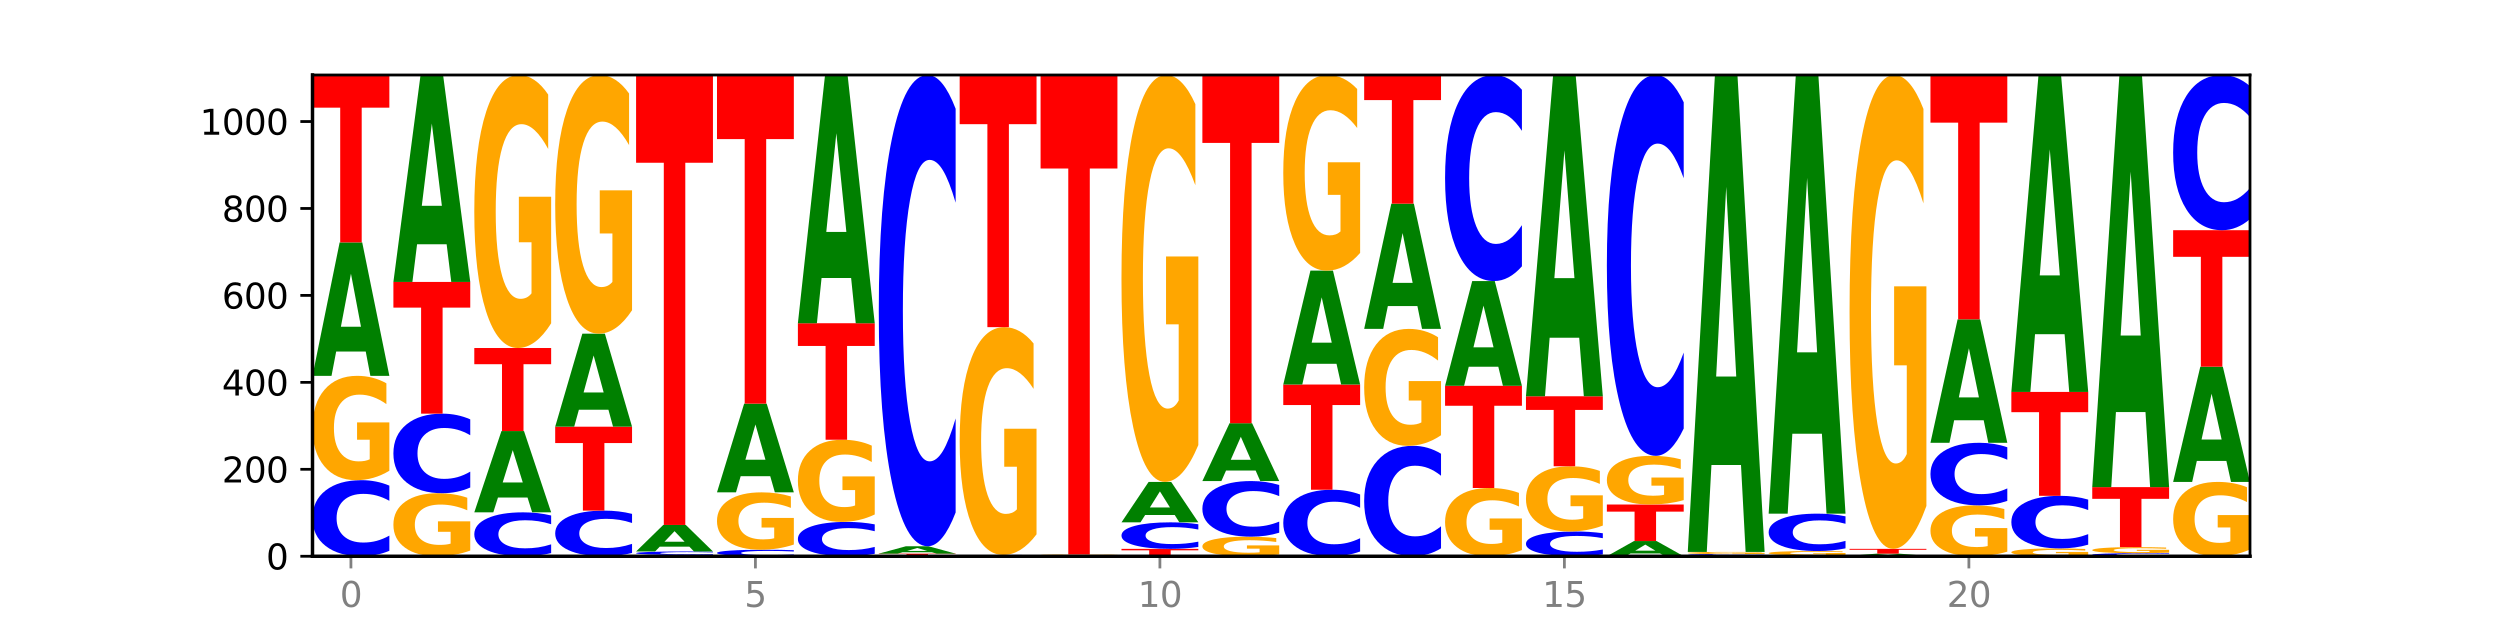
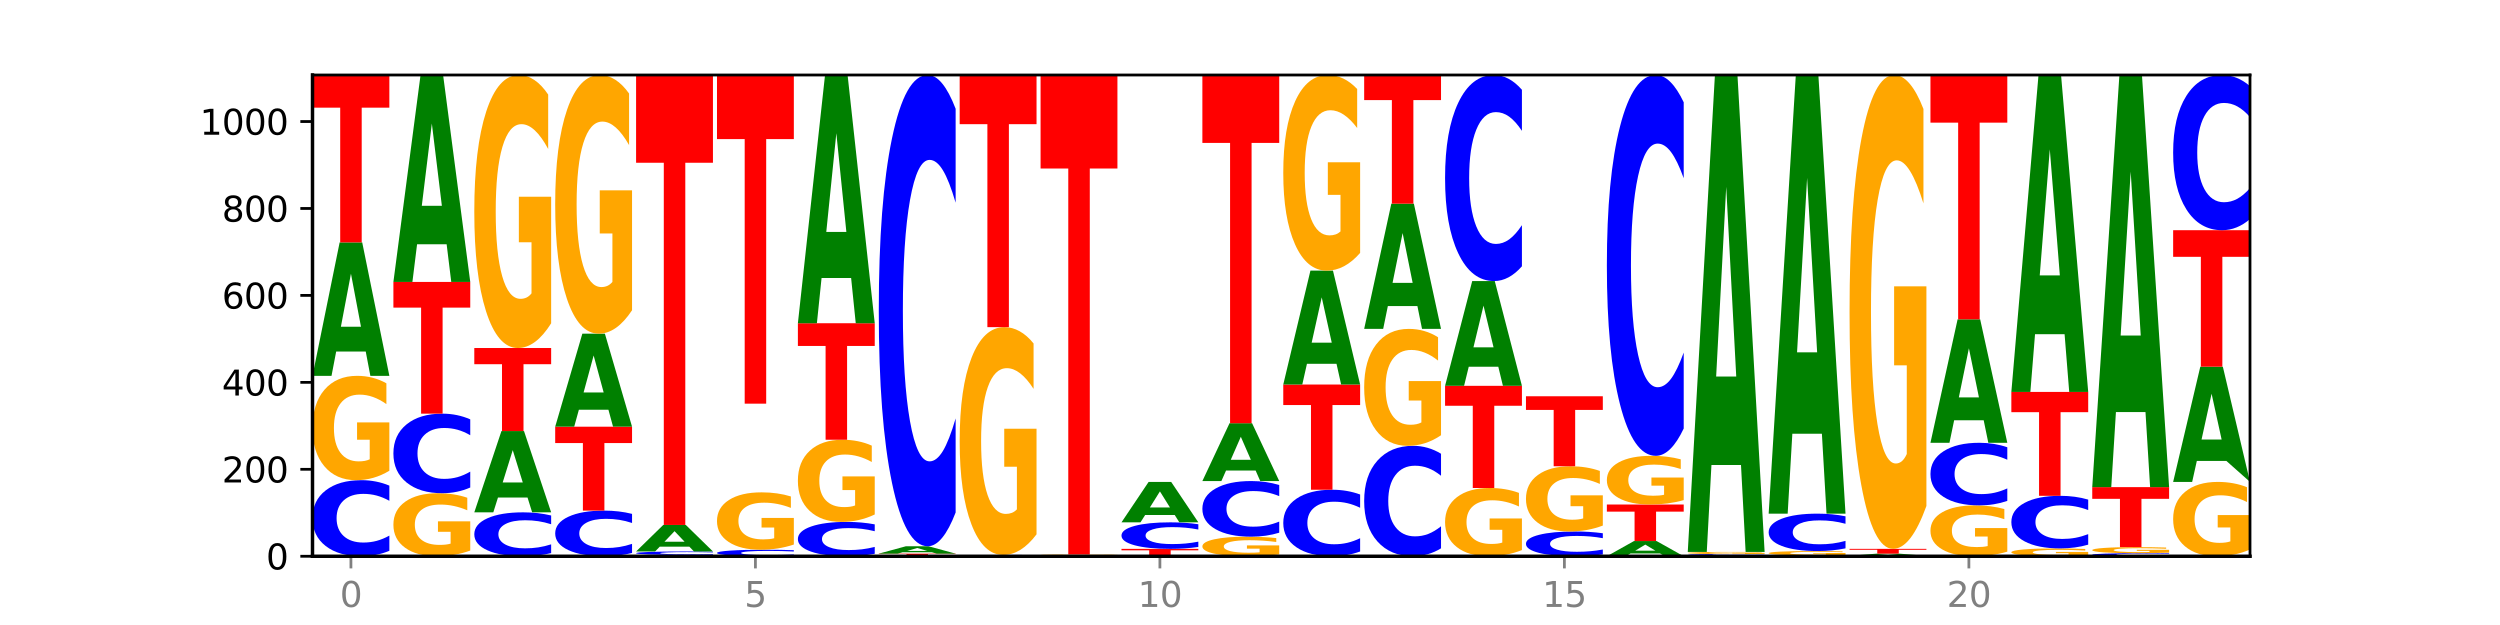
<svg xmlns="http://www.w3.org/2000/svg" xmlns:xlink="http://www.w3.org/1999/xlink" width="720pt" height="180pt" viewBox="0 0 720 180" version="1.1">
  <defs>
    <style type="text/css">*{stroke-linejoin: round; stroke-linecap: butt}</style>
  </defs>
  <g id="figure_1">
    <g id="patch_1">
      <path d="M 0 180  L 720 180  L 720 0  L 0 0  z " style="fill: #ffffff" />
    </g>
    <g id="axes_1">
      <g id="patch_2">
        <path d="M 90 160.2  L 648 160.2  L 648 21.6  L 90 21.6  z " style="fill: #ffffff" />
      </g>
      <g id="line2d_1">
        <path d="M 90 160.2  L 648 160.2  " clip-path="url(#peb38f4852d)" style="fill: none; stroke: #000000; stroke-width: 0.5; stroke-linecap: square" />
      </g>
      <g id="patch_3">
        <path d="M 112.134 158.629  Q 110.282 159.408 108.28 159.802  Q 106.278 160.2 104.098 160.2  Q 97.595 160.2 93.798 157.249  Q 90 154.298 90 149.252  Q 90 144.187 93.798 141.24  Q 97.595 138.289 104.098 138.289  Q 106.278 138.289 108.28 138.688  Q 110.282 139.081 112.134 139.86  L 112.134 144.228  Q 110.265 143.196 108.453 142.716  Q 106.641 142.236 104.639 142.236  Q 101.047 142.236 98.99 144.105  Q 96.937 145.97 96.937 149.252  Q 96.937 152.519 98.99 154.389  Q 101.047 156.253 104.639 156.253  Q 106.641 156.253 108.453 155.774  Q 110.265 155.289 112.134 154.257  L 112.134 158.629  z " clip-path="url(#peb38f4852d)" style="fill: #0000ff" />
      </g>
      <g id="patch_4">
        <path d="M 112.134 135.571  Q 109.901 136.93 107.501 137.613  Q 105.1 138.289 102.54 138.289  Q 96.756 138.289 93.378 134.242  Q 90 130.195 90 123.274  Q 90 116.273 93.438 112.257  Q 96.88 108.241 102.867 108.241  Q 105.174 108.241 107.287 108.787  Q 109.405 109.327 111.28 110.395  L 111.28 116.384  Q 109.346 115.013 107.431 114.336  Q 105.516 113.653 103.592 113.653  Q 100.03 113.653 98.1 116.149  Q 96.171 118.638 96.171 123.274  Q 96.171 127.868 98.031 130.375  Q 99.891 132.877 103.314 132.877  Q 104.246 132.877 105.045 132.734  Q 105.844 132.585 106.479 132.275  L 106.479 126.651  L 102.833 126.651  L 102.833 121.642  L 112.134 121.642  L 112.134 135.571  z " clip-path="url(#peb38f4852d)" style="fill: #ffa600" />
      </g>
      <g id="patch_5">
        <path d="M 105.332 101.239  L 96.82 101.239  L 95.476 108.241  L 90 108.241  L 97.82 69.803  L 104.314 69.803  L 112.134 108.241  L 106.662 108.241  L 105.332 101.239  z M 98.177 94.105  L 103.961 94.105  L 101.074 78.815  L 98.177 94.105  z " clip-path="url(#peb38f4852d)" style="fill: #008000" />
      </g>
      <g id="patch_6">
        <path d="M 90 21.6  L 112.134 21.6  L 112.134 31.001  L 104.171 31.001  L 104.171 69.803  L 97.978 69.803  L 97.978 31.001  L 90 31.001  L 90 21.6  z " clip-path="url(#peb38f4852d)" style="fill: #ff0000" />
      </g>
      <g id="patch_7">
        <path d="M 135.432 158.557  Q 133.2 159.379 130.799 159.791  Q 128.398 160.2 125.839 160.2  Q 120.055 160.2 116.677 157.755  Q 113.299 155.31 113.299 151.128  Q 113.299 146.898 116.736 144.472  Q 120.179 142.046 126.166 142.046  Q 128.473 142.046 130.586 142.376  Q 132.704 142.702 134.579 143.347  L 134.579 146.966  Q 132.644 146.137 130.73 145.728  Q 128.815 145.316 126.89 145.316  Q 123.329 145.316 121.399 146.823  Q 119.469 148.327 119.469 151.128  Q 119.469 153.904 121.33 155.419  Q 123.19 156.93 126.612 156.93  Q 127.545 156.93 128.344 156.844  Q 129.142 156.754 129.777 156.566  L 129.777 153.168  L 126.131 153.168  L 126.131 150.142  L 135.432 150.142  L 135.432 158.557  z " clip-path="url(#peb38f4852d)" style="fill: #ffa600" />
      </g>
      <g id="patch_8">
        <path d="M 135.432 140.403  Q 133.581 141.217 131.579 141.629  Q 129.577 142.046 127.396 142.046  Q 120.894 142.046 117.096 138.96  Q 113.299 135.874 113.299 130.597  Q 113.299 125.3 117.096 122.219  Q 120.894 119.133 127.396 119.133  Q 129.577 119.133 131.579 119.55  Q 133.581 119.962 135.432 120.776  L 135.432 125.343  Q 133.564 124.264 131.752 123.762  Q 129.939 123.26 127.937 123.26  Q 124.346 123.26 122.288 125.215  Q 120.236 127.165 120.236 130.597  Q 120.236 134.014 122.288 135.968  Q 124.346 137.918 127.937 137.918  Q 129.939 137.918 131.752 137.417  Q 133.564 136.91 135.432 135.831  L 135.432 140.403  z " clip-path="url(#peb38f4852d)" style="fill: #0000ff" />
      </g>
      <g id="patch_9">
        <path d="M 113.299 81.197  L 135.432 81.197  L 135.432 88.595  L 127.469 88.595  L 127.469 119.133  L 121.277 119.133  L 121.277 88.595  L 113.299 88.595  L 113.299 81.197  z " clip-path="url(#peb38f4852d)" style="fill: #ff0000" />
      </g>
      <g id="patch_10">
        <path d="M 128.631 70.34  L 120.118 70.34  L 118.774 81.197  L 113.299 81.197  L 121.118 21.6  L 127.612 21.6  L 135.432 81.197  L 129.961 81.197  L 128.631 70.34  z M 121.476 59.279  L 127.259 59.279  L 124.372 35.573  L 121.476 59.279  z " clip-path="url(#peb38f4852d)" style="fill: #008000" />
      </g>
      <g id="patch_11">
        <path d="M 158.731 159.294  Q 156.879 159.743 154.877 159.97  Q 152.875 160.2 150.695 160.2  Q 144.192 160.2 140.395 158.497  Q 136.597 156.794 136.597 153.881  Q 136.597 150.958 140.395 149.258  Q 144.192 147.554 150.695 147.554  Q 152.875 147.554 154.877 147.784  Q 156.879 148.012 158.731 148.461  L 158.731 150.982  Q 156.863 150.386 155.05 150.109  Q 153.238 149.832 151.236 149.832  Q 147.644 149.832 145.587 150.911  Q 143.534 151.987 143.534 153.881  Q 143.534 155.767 145.587 156.846  Q 147.644 157.922 151.236 157.922  Q 153.238 157.922 155.05 157.645  Q 156.863 157.366 158.731 156.77  L 158.731 159.294  z " clip-path="url(#peb38f4852d)" style="fill: #0000ff" />
      </g>
      <g id="patch_12">
        <path d="M 151.929 143.289  L 143.417 143.289  L 142.073 147.554  L 136.597 147.554  L 144.417 124.141  L 150.911 124.141  L 158.731 147.554  L 153.26 147.554  L 151.929 143.289  z M 144.774 138.944  L 150.558 138.944  L 147.671 129.631  L 144.774 138.944  z " clip-path="url(#peb38f4852d)" style="fill: #008000" />
      </g>
      <g id="patch_13">
        <path d="M 136.597 100.228  L 158.731 100.228  L 158.731 104.892  L 150.768 104.892  L 150.768 124.141  L 144.575 124.141  L 144.575 104.892  L 136.597 104.892  L 136.597 100.228  z " clip-path="url(#peb38f4852d)" style="fill: #ff0000" />
      </g>
      <g id="patch_14">
        <path d="M 158.731 93.114  Q 156.498 96.671 154.098 98.457  Q 151.697 100.228 149.137 100.228  Q 143.353 100.228 139.975 89.638  Q 136.597 79.048 136.597 60.938  Q 136.597 42.617 140.035 32.109  Q 143.477 21.6 149.465 21.6  Q 151.771 21.6 153.884 23.029  Q 156.002 24.442 157.877 27.236  L 157.877 42.91  Q 155.943 39.32 154.028 37.55  Q 152.113 35.763 150.189 35.763  Q 146.627 35.763 144.698 42.292  Q 142.768 48.805 142.768 60.938  Q 142.768 72.957 144.628 79.519  Q 146.488 86.065 149.911 86.065  Q 150.844 86.065 151.642 85.691  Q 152.441 85.301 153.076 84.489  L 153.076 69.774  L 149.43 69.774  L 149.43 56.667  L 158.731 56.667  L 158.731 93.114  z " clip-path="url(#peb38f4852d)" style="fill: #ffa600" />
      </g>
      <g id="patch_15">
        <path d="M 182.029 159.258  Q 180.178 159.725 178.176 159.961  Q 176.174 160.2 173.993 160.2  Q 167.491 160.2 163.693 158.429  Q 159.896 156.659 159.896 153.631  Q 159.896 150.592 163.693 148.824  Q 167.491 147.054 173.993 147.054  Q 176.174 147.054 178.176 147.293  Q 180.178 147.529 182.029 147.996  L 182.029 150.617  Q 180.161 149.997 178.349 149.71  Q 176.536 149.422 174.534 149.422  Q 170.943 149.422 168.885 150.543  Q 166.833 151.662 166.833 153.631  Q 166.833 155.592 168.885 156.713  Q 170.943 157.832 174.534 157.832  Q 176.536 157.832 178.349 157.544  Q 180.161 157.254 182.029 156.634  L 182.029 159.258  z " clip-path="url(#peb38f4852d)" style="fill: #0000ff" />
      </g>
      <g id="patch_16">
        <path d="M 159.896 122.889  L 182.029 122.889  L 182.029 127.602  L 174.066 127.602  L 174.066 147.054  L 167.874 147.054  L 167.874 127.602  L 159.896 127.602  L 159.896 122.889  z " clip-path="url(#peb38f4852d)" style="fill: #ff0000" />
      </g>
      <g id="patch_17">
        <path d="M 175.228 118.008  L 166.715 118.008  L 165.371 122.889  L 159.896 122.889  L 167.715 96.096  L 174.209 96.096  L 182.029 122.889  L 176.558 122.889  L 175.228 118.008  z M 168.073 113.036  L 173.856 113.036  L 170.969 102.378  L 168.073 113.036  z " clip-path="url(#peb38f4852d)" style="fill: #008000" />
      </g>
      <g id="patch_18">
        <path d="M 182.029 89.356  Q 179.797 92.726 177.396 94.419  Q 174.995 96.096 172.436 96.096  Q 166.652 96.096 163.274 86.063  Q 159.896 76.029 159.896 58.871  Q 159.896 41.513 163.333 31.556  Q 166.776 21.6 172.763 21.6  Q 175.07 21.6 177.183 22.954  Q 179.301 24.293 181.176 26.94  L 181.176 41.79  Q 179.241 38.389 177.327 36.712  Q 175.412 35.019 173.487 35.019  Q 169.926 35.019 167.996 41.205  Q 166.066 47.376 166.066 58.871  Q 166.066 70.259 167.927 76.476  Q 169.787 82.677 173.21 82.677  Q 174.142 82.677 174.941 82.323  Q 175.739 81.954 176.374 81.184  L 176.374 67.242  L 172.728 67.242  L 172.728 54.824  L 182.029 54.824  L 182.029 89.356  z " clip-path="url(#peb38f4852d)" style="fill: #ffa600" />
      </g>
      <g id="patch_19">
        <path d="M 205.328 160.166  Q 203.096 160.183 200.695 160.192  Q 198.294 160.2 195.734 160.2  Q 189.95 160.2 186.572 160.149  Q 183.194 160.099 183.194 160.012  Q 183.194 159.925 186.632 159.875  Q 190.074 159.824 196.062 159.824  Q 198.368 159.824 200.481 159.831  Q 202.6 159.838 204.475 159.851  L 204.475 159.926  Q 202.54 159.909 200.625 159.901  Q 198.711 159.892 196.786 159.892  Q 193.224 159.892 191.295 159.923  Q 189.365 159.954 189.365 160.012  Q 189.365 160.07 191.225 160.101  Q 193.085 160.132 196.508 160.132  Q 197.441 160.132 198.239 160.131  Q 199.038 160.129 199.673 160.125  L 199.673 160.055  L 196.027 160.055  L 196.027 159.992  L 205.328 159.992  L 205.328 160.166  z " clip-path="url(#peb38f4852d)" style="fill: #ffa600" />
      </g>
      <g id="patch_20">
        <path d="M 205.328 159.753  Q 203.476 159.788 201.474 159.806  Q 199.472 159.824 197.292 159.824  Q 190.79 159.824 186.992 159.689  Q 183.194 159.555 183.194 159.324  Q 183.194 159.092 186.992 158.958  Q 190.79 158.823 197.292 158.823  Q 199.472 158.823 201.474 158.841  Q 203.476 158.859 205.328 158.895  L 205.328 159.094  Q 203.46 159.047 201.647 159.025  Q 199.835 159.003 197.833 159.003  Q 194.241 159.003 192.184 159.089  Q 190.131 159.174 190.131 159.324  Q 190.131 159.473 192.184 159.559  Q 194.241 159.644 197.833 159.644  Q 199.835 159.644 201.647 159.622  Q 203.46 159.6 205.328 159.553  L 205.328 159.753  z " clip-path="url(#peb38f4852d)" style="fill: #0000ff" />
      </g>
      <g id="patch_21">
        <path d="M 198.526 157.431  L 190.014 157.431  L 188.67 158.823  L 183.194 158.823  L 191.014 151.185  L 197.508 151.185  L 205.328 158.823  L 199.857 158.823  L 198.526 157.431  z M 191.372 156.014  L 197.155 156.014  L 194.268 152.976  L 191.372 156.014  z " clip-path="url(#peb38f4852d)" style="fill: #008000" />
      </g>
      <g id="patch_22">
        <path d="M 183.194 21.6  L 205.328 21.6  L 205.328 46.873  L 197.365 46.873  L 197.365 151.185  L 191.173 151.185  L 191.173 46.873  L 183.194 46.873  L 183.194 21.6  z " clip-path="url(#peb38f4852d)" style="fill: #ff0000" />
      </g>
      <g id="patch_23">
        <path d="M 228.626 160.065  Q 226.775 160.132 224.773 160.166  Q 222.771 160.2 220.59 160.2  Q 214.088 160.2 210.29 159.947  Q 206.493 159.694 206.493 159.262  Q 206.493 158.827 210.29 158.575  Q 214.088 158.322 220.59 158.322  Q 222.771 158.322 224.773 158.356  Q 226.775 158.39 228.626 158.457  L 228.626 158.831  Q 226.758 158.742 224.946 158.701  Q 223.133 158.66 221.131 158.66  Q 217.54 158.66 215.482 158.82  Q 213.43 158.98 213.43 159.262  Q 213.43 159.542 215.482 159.702  Q 217.54 159.862 221.131 159.862  Q 223.133 159.862 224.946 159.821  Q 226.758 159.779 228.626 159.691  L 228.626 160.065  z " clip-path="url(#peb38f4852d)" style="fill: #0000ff" />
      </g>
      <g id="patch_24">
        <path d="M 228.626 156.827  Q 226.394 157.574 223.993 157.95  Q 221.592 158.322 219.033 158.322  Q 213.249 158.322 209.871 156.096  Q 206.493 153.87 206.493 150.064  Q 206.493 146.213 209.93 144.004  Q 213.373 141.795 219.36 141.795  Q 221.667 141.795 223.78 142.096  Q 225.898 142.393 227.773 142.98  L 227.773 146.274  Q 225.839 145.52 223.924 145.148  Q 222.009 144.772 220.084 144.772  Q 216.523 144.772 214.593 146.144  Q 212.664 147.513 212.664 150.064  Q 212.664 152.59 214.524 153.969  Q 216.384 155.345 219.807 155.345  Q 220.739 155.345 221.538 155.266  Q 222.336 155.185 222.971 155.014  L 222.971 151.921  L 219.325 151.921  L 219.325 149.166  L 228.626 149.166  L 228.626 156.827  z " clip-path="url(#peb38f4852d)" style="fill: #ffa600" />
      </g>
      <g id="patch_25">
-         <path d="M 221.825 137.142  L 213.312 137.142  L 211.968 141.795  L 206.493 141.795  L 214.313 116.254  L 220.806 116.254  L 228.626 141.795  L 223.155 141.795  L 221.825 137.142  z M 214.67 132.402  L 220.453 132.402  L 217.566 122.242  L 214.67 132.402  z " clip-path="url(#peb38f4852d)" style="fill: #008000" />
-       </g>
+         </g>
      <g id="patch_26">
        <path d="M 206.493 21.6  L 228.626 21.6  L 228.626 40.06  L 220.663 40.06  L 220.663 116.254  L 214.471 116.254  L 214.471 40.06  L 206.493 40.06  L 206.493 21.6  z " clip-path="url(#peb38f4852d)" style="fill: #ff0000" />
      </g>
      <g id="patch_27">
        <path d="M 251.925 159.491  Q 250.073 159.842 248.071 160.02  Q 246.069 160.2 243.889 160.2  Q 237.387 160.2 233.589 158.868  Q 229.791 157.536 229.791 155.258  Q 229.791 152.971 233.589 151.641  Q 237.387 150.309 243.889 150.309  Q 246.069 150.309 248.071 150.489  Q 250.073 150.667 251.925 151.018  L 251.925 152.99  Q 250.057 152.524 248.244 152.307  Q 246.432 152.091 244.43 152.091  Q 240.839 152.091 238.781 152.934  Q 236.729 153.776 236.729 155.258  Q 236.729 156.733 238.781 157.577  Q 240.839 158.418 244.43 158.418  Q 246.432 158.418 248.244 158.202  Q 250.057 157.983 251.925 157.517  L 251.925 159.491  z " clip-path="url(#peb38f4852d)" style="fill: #0000ff" />
      </g>
      <g id="patch_28">
        <path d="M 251.925 148.168  Q 249.693 149.238 247.292 149.776  Q 244.891 150.309 242.331 150.309  Q 236.547 150.309 233.169 147.122  Q 229.791 143.935 229.791 138.485  Q 229.791 132.971 233.229 129.808  Q 236.671 126.646 242.659 126.646  Q 244.965 126.646 247.078 127.076  Q 249.197 127.501 251.072 128.342  L 251.072 133.059  Q 249.137 131.978 247.222 131.446  Q 245.308 130.908 243.383 130.908  Q 239.821 130.908 237.892 132.873  Q 235.962 134.833 235.962 138.485  Q 235.962 142.102 237.822 144.077  Q 239.682 146.046 243.105 146.046  Q 244.038 146.046 244.836 145.934  Q 245.635 145.817 246.27 145.572  L 246.27 141.144  L 242.624 141.144  L 242.624 137.199  L 251.925 137.199  L 251.925 148.168  z " clip-path="url(#peb38f4852d)" style="fill: #ffa600" />
      </g>
      <g id="patch_29">
        <path d="M 229.791 93.091  L 251.925 93.091  L 251.925 99.635  L 243.962 99.635  L 243.962 126.646  L 237.77 126.646  L 237.77 99.635  L 229.791 99.635  L 229.791 93.091  z " clip-path="url(#peb38f4852d)" style="fill: #ff0000" />
      </g>
      <g id="patch_30">
        <path d="M 245.123 80.068  L 236.611 80.068  L 235.267 93.091  L 229.791 93.091  L 237.611 21.6  L 244.105 21.6  L 251.925 93.091  L 246.454 93.091  L 245.123 80.068  z M 237.969 66.799  L 243.752 66.799  L 240.865 38.362  L 237.969 66.799  z " clip-path="url(#peb38f4852d)" style="fill: #008000" />
      </g>
      <g id="patch_31">
        <path d="M 275.223 160.189  Q 272.991 160.194 270.59 160.197  Q 268.189 160.2 265.63 160.2  Q 259.846 160.2 256.468 160.183  Q 253.09 160.166 253.09 160.137  Q 253.09 160.108 256.527 160.092  Q 259.97 160.075 265.957 160.075  Q 268.264 160.075 270.377 160.077  Q 272.495 160.079 274.37 160.084  L 274.37 160.109  Q 272.436 160.103 270.521 160.1  Q 268.606 160.097 266.681 160.097  Q 263.12 160.097 261.19 160.108  Q 259.261 160.118 259.261 160.137  Q 259.261 160.157 261.121 160.167  Q 262.981 160.177 266.404 160.177  Q 267.336 160.177 268.135 160.177  Q 268.934 160.176 269.568 160.175  L 269.568 160.152  L 265.923 160.152  L 265.923 160.131  L 275.223 160.131  L 275.223 160.189  z " clip-path="url(#peb38f4852d)" style="fill: #ffa600" />
      </g>
      <g id="patch_32">
        <path d="M 253.09 159.449  L 275.223 159.449  L 275.223 159.571  L 267.26 159.571  L 267.26 160.075  L 261.068 160.075  L 261.068 159.571  L 253.09 159.571  L 253.09 159.449  z " clip-path="url(#peb38f4852d)" style="fill: #ff0000" />
      </g>
      <g id="patch_33">
        <path d="M 268.422 159.061  L 259.91 159.061  L 258.565 159.449  L 253.09 159.449  L 260.91 157.32  L 267.404 157.32  L 275.223 159.449  L 269.752 159.449  L 268.422 159.061  z M 261.267 158.666  L 267.051 158.666  L 264.163 157.819  L 261.267 158.666  z " clip-path="url(#peb38f4852d)" style="fill: #008000" />
      </g>
      <g id="patch_34">
        <path d="M 275.223 147.592  Q 273.372 152.414 271.37 154.853  Q 269.368 157.32 267.187 157.32  Q 260.685 157.32 256.887 139.041  Q 253.09 120.762 253.09 89.502  Q 253.09 58.13 256.887 39.879  Q 260.685 21.6 267.187 21.6  Q 269.368 21.6 271.37 24.067  Q 273.372 26.506 275.223 31.328  L 275.223 58.383  Q 273.355 51.991 271.543 49.019  Q 269.73 46.047 267.728 46.047  Q 264.137 46.047 262.079 57.626  Q 260.027 69.176 260.027 89.502  Q 260.027 109.744 262.079 121.323  Q 264.137 132.873 267.728 132.873  Q 269.73 132.873 271.543 129.902  Q 273.355 126.902 275.223 120.51  L 275.223 147.592  z " clip-path="url(#peb38f4852d)" style="fill: #0000ff" />
      </g>
      <g id="patch_35">
        <path d="M 298.522 160.173  Q 296.67 160.186 294.668 160.193  Q 292.666 160.2 290.486 160.2  Q 283.984 160.2 280.186 160.149  Q 276.388 160.099 276.388 160.012  Q 276.388 159.925 280.186 159.875  Q 283.984 159.824 290.486 159.824  Q 292.666 159.824 294.668 159.831  Q 296.67 159.838 298.522 159.851  L 298.522 159.926  Q 296.654 159.908 294.841 159.9  Q 293.029 159.892 291.027 159.892  Q 287.436 159.892 285.378 159.924  Q 283.326 159.956 283.326 160.012  Q 283.326 160.068 285.378 160.1  Q 287.436 160.132 291.027 160.132  Q 293.029 160.132 294.841 160.124  Q 296.654 160.116 298.522 160.098  L 298.522 160.173  z " clip-path="url(#peb38f4852d)" style="fill: #0000ff" />
      </g>
      <g id="patch_36">
        <path d="M 298.522 153.888  Q 296.29 156.856 293.889 158.347  Q 291.488 159.824 288.928 159.824  Q 283.144 159.824 279.766 150.988  Q 276.388 142.152 276.388 127.041  Q 276.388 111.755 279.826 102.986  Q 283.268 94.218 289.256 94.218  Q 291.562 94.218 293.676 95.41  Q 295.794 96.59 297.669 98.921  L 297.669 111.998  Q 295.734 109.003 293.819 107.526  Q 291.905 106.035 289.98 106.035  Q 286.418 106.035 284.489 111.483  Q 282.559 116.918 282.559 127.041  Q 282.559 137.07 284.419 142.545  Q 286.279 148.007 289.702 148.007  Q 290.635 148.007 291.433 147.695  Q 292.232 147.37 292.867 146.692  L 292.867 134.414  L 289.221 134.414  L 289.221 123.477  L 298.522 123.477  L 298.522 153.888  z " clip-path="url(#peb38f4852d)" style="fill: #ffa600" />
      </g>
      <g id="patch_37">
        <path d="M 276.388 21.6  L 298.522 21.6  L 298.522 35.763  L 290.559 35.763  L 290.559 94.218  L 284.367 94.218  L 284.367 35.763  L 276.388 35.763  L 276.388 21.6  z " clip-path="url(#peb38f4852d)" style="fill: #ff0000" />
      </g>
      <g id="patch_38">
        <path d="M 321.82 160.182  Q 319.969 160.191 317.967 160.195  Q 315.965 160.2 313.785 160.2  Q 307.282 160.2 303.485 160.166  Q 299.687 160.133 299.687 160.075  Q 299.687 160.017 303.485 159.983  Q 307.282 159.95 313.785 159.95  Q 315.965 159.95 317.967 159.954  Q 319.969 159.959 321.82 159.968  L 321.82 160.017  Q 319.952 160.006 318.14 160  Q 316.327 159.995 314.325 159.995  Q 310.734 159.995 308.676 160.016  Q 306.624 160.037 306.624 160.075  Q 306.624 160.112 308.676 160.134  Q 310.734 160.155 314.325 160.155  Q 316.327 160.155 318.14 160.149  Q 319.952 160.144 321.82 160.132  L 321.82 160.182  z " clip-path="url(#peb38f4852d)" style="fill: #0000ff" />
      </g>
      <g id="patch_39">
        <path d="M 321.82 159.927  Q 319.588 159.938 317.187 159.944  Q 314.787 159.95 312.227 159.95  Q 306.443 159.95 303.065 159.916  Q 299.687 159.882 299.687 159.824  Q 299.687 159.766 303.124 159.733  Q 306.567 159.699 312.554 159.699  Q 314.861 159.699 316.974 159.704  Q 319.092 159.708 320.967 159.717  L 320.967 159.767  Q 319.033 159.756 317.118 159.75  Q 315.203 159.744 313.279 159.744  Q 309.717 159.744 307.787 159.765  Q 305.858 159.786 305.858 159.824  Q 305.858 159.863 307.718 159.884  Q 309.578 159.904 313.001 159.904  Q 313.933 159.904 314.732 159.903  Q 315.531 159.902 316.166 159.899  L 316.166 159.853  L 312.52 159.853  L 312.52 159.811  L 321.82 159.811  L 321.82 159.927  z " clip-path="url(#peb38f4852d)" style="fill: #ffa600" />
      </g>
      <g id="patch_40">
        <path d="M 299.687 21.6  L 321.82 21.6  L 321.82 48.533  L 313.858 48.533  L 313.858 159.699  L 307.665 159.699  L 307.665 48.533  L 299.687 48.533  L 299.687 21.6  z " clip-path="url(#peb38f4852d)" style="fill: #ff0000" />
      </g>
      <g id="patch_41">
        <path d="M 322.985 158.072  L 345.119 158.072  L 345.119 158.487  L 337.156 158.487  L 337.156 160.2  L 330.964 160.2  L 330.964 158.487  L 322.985 158.487  L 322.985 158.072  z " clip-path="url(#peb38f4852d)" style="fill: #ff0000" />
      </g>
      <g id="patch_42">
        <path d="M 345.119 157.524  Q 343.268 157.795 341.266 157.933  Q 339.264 158.072 337.083 158.072  Q 330.581 158.072 326.783 157.043  Q 322.985 156.014 322.985 154.255  Q 322.985 152.49 326.783 151.463  Q 330.581 150.434 337.083 150.434  Q 339.264 150.434 341.266 150.573  Q 343.268 150.71 345.119 150.982  L 345.119 152.504  Q 343.251 152.144 341.438 151.977  Q 339.626 151.81 337.624 151.81  Q 334.033 151.81 331.975 152.461  Q 329.923 153.111 329.923 154.255  Q 329.923 155.394 331.975 156.046  Q 334.033 156.696 337.624 156.696  Q 339.626 156.696 341.438 156.529  Q 343.251 156.36 345.119 156  L 345.119 157.524  z " clip-path="url(#peb38f4852d)" style="fill: #0000ff" />
      </g>
      <g id="patch_43">
        <path d="M 338.317 148.313  L 329.805 148.313  L 328.461 150.434  L 322.985 150.434  L 330.805 138.79  L 337.299 138.79  L 345.119 150.434  L 339.648 150.434  L 338.317 148.313  z M 331.163 146.152  L 336.946 146.152  L 334.059 141.52  L 331.163 146.152  z " clip-path="url(#peb38f4852d)" style="fill: #008000" />
      </g>
      <g id="patch_44">
-         <path d="M 345.119 128.187  Q 342.887 133.489 340.486 136.152  Q 338.085 138.79 335.525 138.79  Q 329.742 138.79 326.363 123.007  Q 322.985 107.223 322.985 80.231  Q 322.985 52.925 326.423 37.262  Q 329.866 21.6 335.853 21.6  Q 338.159 21.6 340.273 23.73  Q 342.391 25.836 344.266 30  L 344.266 53.361  Q 342.331 48.011 340.416 45.372  Q 338.502 42.709 336.577 42.709  Q 333.015 42.709 331.086 52.441  Q 329.156 62.148 329.156 80.231  Q 329.156 98.145 331.016 107.925  Q 332.877 117.681 336.299 117.681  Q 337.232 117.681 338.03 117.124  Q 338.829 116.543 339.464 115.333  L 339.464 93.401  L 335.818 93.401  L 335.818 73.865  L 345.119 73.865  L 345.119 128.187  z " clip-path="url(#peb38f4852d)" style="fill: #ffa600" />
-       </g>
+         </g>
      <g id="patch_45">
        <path d="M 368.418 159.69  Q 366.185 159.945 363.784 160.073  Q 361.384 160.2 358.824 160.2  Q 353.04 160.2 349.662 159.441  Q 346.284 158.682 346.284 157.385  Q 346.284 156.072 349.722 155.319  Q 353.164 154.566 359.151 154.566  Q 361.458 154.566 363.571 154.668  Q 365.689 154.77 367.564 154.97  L 367.564 156.093  Q 365.63 155.836 363.715 155.709  Q 361.8 155.581 359.876 155.581  Q 356.314 155.581 354.384 156.049  Q 352.455 156.515 352.455 157.385  Q 352.455 158.246 354.315 158.716  Q 356.175 159.185 359.598 159.185  Q 360.53 159.185 361.329 159.158  Q 362.128 159.13 362.763 159.072  L 362.763 158.018  L 359.117 158.018  L 359.117 157.079  L 368.418 157.079  L 368.418 159.69  z " clip-path="url(#peb38f4852d)" style="fill: #ffa600" />
      </g>
      <g id="patch_46">
        <path d="M 368.418 153.417  Q 366.566 153.987 364.564 154.275  Q 362.562 154.566 360.382 154.566  Q 353.879 154.566 350.082 152.407  Q 346.284 150.249 346.284 146.558  Q 346.284 142.853 350.082 140.698  Q 353.879 138.54 360.382 138.54  Q 362.562 138.54 364.564 138.831  Q 366.566 139.119 368.418 139.689  L 368.418 142.883  Q 366.549 142.128 364.737 141.777  Q 362.925 141.427 360.923 141.427  Q 357.331 141.427 355.273 142.794  Q 353.221 144.158 353.221 146.558  Q 353.221 148.948 355.273 150.315  Q 357.331 151.679 360.923 151.679  Q 362.925 151.679 364.737 151.328  Q 366.549 150.974 368.418 150.219  L 368.418 153.417  z " clip-path="url(#peb38f4852d)" style="fill: #0000ff" />
      </g>
      <g id="patch_47">
        <path d="M 361.616 135.506  L 353.104 135.506  L 351.76 138.54  L 346.284 138.54  L 354.104 121.888  L 360.598 121.888  L 368.418 138.54  L 362.946 138.54  L 361.616 135.506  z M 354.461 132.416  L 360.245 132.416  L 357.358 125.792  L 354.461 132.416  z " clip-path="url(#peb38f4852d)" style="fill: #008000" />
      </g>
      <g id="patch_48">
        <path d="M 346.284 21.6  L 368.418 21.6  L 368.418 41.159  L 360.455 41.159  L 360.455 121.888  L 354.262 121.888  L 354.262 41.159  L 346.284 41.159  L 346.284 21.6  z " clip-path="url(#peb38f4852d)" style="fill: #ff0000" />
      </g>
      <g id="patch_49">
        <path d="M 391.716 158.827  Q 389.865 159.508 387.863 159.852  Q 385.861 160.2 383.68 160.2  Q 377.178 160.2 373.38 157.62  Q 369.582 155.04 369.582 150.628  Q 369.582 146.2 373.38 143.624  Q 377.178 141.044 383.68 141.044  Q 385.861 141.044 387.863 141.392  Q 389.865 141.736 391.716 142.417  L 391.716 146.236  Q 389.848 145.333 388.036 144.914  Q 386.223 144.494 384.221 144.494  Q 380.63 144.494 378.572 146.129  Q 376.52 147.759 376.52 150.628  Q 376.52 153.485 378.572 155.119  Q 380.63 156.749 384.221 156.749  Q 386.223 156.749 388.036 156.33  Q 389.848 155.907 391.716 155.004  L 391.716 158.827  z " clip-path="url(#peb38f4852d)" style="fill: #0000ff" />
      </g>
      <g id="patch_50">
        <path d="M 369.582 110.745  L 391.716 110.745  L 391.716 116.654  L 383.753 116.654  L 383.753 141.044  L 377.561 141.044  L 377.561 116.654  L 369.582 116.654  L 369.582 110.745  z " clip-path="url(#peb38f4852d)" style="fill: #ff0000" />
      </g>
      <g id="patch_51">
        <path d="M 384.914 104.769  L 376.402 104.769  L 375.058 110.745  L 369.582 110.745  L 377.402 77.941  L 383.896 77.941  L 391.716 110.745  L 386.245 110.745  L 384.914 104.769  z M 377.76 98.681  L 383.543 98.681  L 380.656 85.633  L 377.76 98.681  z " clip-path="url(#peb38f4852d)" style="fill: #008000" />
      </g>
      <g id="patch_52">
        <path d="M 391.716 72.844  Q 389.484 75.393 387.083 76.673  Q 384.682 77.941 382.123 77.941  Q 376.339 77.941 372.961 70.353  Q 369.582 62.765 369.582 49.788  Q 369.582 36.66 373.02 29.13  Q 376.463 21.6 382.45 21.6  Q 384.757 21.6 386.87 22.624  Q 388.988 23.637 390.863 25.639  L 390.863 36.87  Q 388.928 34.297 387.014 33.029  Q 385.099 31.749 383.174 31.749  Q 379.613 31.749 377.683 36.427  Q 375.753 41.094 375.753 49.788  Q 375.753 58.401 377.613 63.103  Q 379.474 67.793 382.896 67.793  Q 383.829 67.793 384.628 67.525  Q 385.426 67.246 386.061 66.664  L 386.061 56.119  L 382.415 56.119  L 382.415 46.727  L 391.716 46.727  L 391.716 72.844  z " clip-path="url(#peb38f4852d)" style="fill: #ffa600" />
      </g>
      <g id="patch_53">
        <path d="M 415.015 157.92  Q 413.163 159.05 411.161 159.622  Q 409.159 160.2 406.979 160.2  Q 400.476 160.2 396.679 155.917  Q 392.881 151.634 392.881 144.309  Q 392.881 136.958 396.679 132.682  Q 400.476 128.398 406.979 128.398  Q 409.159 128.398 411.161 128.976  Q 413.163 129.548 415.015 130.678  L 415.015 137.017  Q 413.146 135.519 411.334 134.823  Q 409.522 134.127 407.52 134.127  Q 403.928 134.127 401.871 136.84  Q 399.818 139.546 399.818 144.309  Q 399.818 149.052 401.871 151.765  Q 403.928 154.472 407.52 154.472  Q 409.522 154.472 411.334 153.775  Q 413.146 153.072 415.015 151.575  L 415.015 157.92  z " clip-path="url(#peb38f4852d)" style="fill: #0000ff" />
      </g>
      <g id="patch_54">
        <path d="M 415.015 125.351  Q 412.782 126.875 410.382 127.64  Q 407.981 128.398 405.421 128.398  Q 399.637 128.398 396.259 123.862  Q 392.881 119.326 392.881 111.569  Q 392.881 103.721 396.319 99.22  Q 399.761 94.719 405.748 94.719  Q 408.055 94.719 410.168 95.331  Q 412.286 95.936 414.161 97.133  L 414.161 103.847  Q 412.227 102.309 410.312 101.551  Q 408.397 100.785 406.473 100.785  Q 402.911 100.785 400.981 103.582  Q 399.052 106.372 399.052 111.569  Q 399.052 116.717 400.912 119.528  Q 402.772 122.332 406.195 122.332  Q 407.127 122.332 407.926 122.172  Q 408.725 122.005 409.36 121.657  L 409.36 115.354  L 405.714 115.354  L 405.714 109.739  L 415.015 109.739  L 415.015 125.351  z " clip-path="url(#peb38f4852d)" style="fill: #ffa600" />
      </g>
      <g id="patch_55">
        <path d="M 408.213 88.15  L 399.701 88.15  L 398.357 94.719  L 392.881 94.719  L 400.701 58.66  L 407.195 58.66  L 415.015 94.719  L 409.543 94.719  L 408.213 88.15  z M 401.058 81.458  L 406.842 81.458  L 403.955 67.115  L 401.058 81.458  z " clip-path="url(#peb38f4852d)" style="fill: #008000" />
      </g>
      <g id="patch_56">
        <path d="M 392.881 21.6  L 415.015 21.6  L 415.015 28.828  L 407.052 28.828  L 407.052 58.66  L 400.859 58.66  L 400.859 28.828  L 392.881 28.828  L 392.881 21.6  z " clip-path="url(#peb38f4852d)" style="fill: #ff0000" />
      </g>
      <g id="patch_57">
        <path d="M 438.313 158.421  Q 436.081 159.311 433.68 159.757  Q 431.279 160.2 428.72 160.2  Q 422.936 160.2 419.558 157.553  Q 416.18 154.905 416.18 150.378  Q 416.18 145.797 419.617 143.17  Q 423.06 140.543 429.047 140.543  Q 431.354 140.543 433.467 140.9  Q 435.585 141.254 437.46 141.952  L 437.46 145.87  Q 435.525 144.973 433.611 144.531  Q 431.696 144.084 429.771 144.084  Q 426.21 144.084 424.28 145.716  Q 422.35 147.344 422.35 150.378  Q 422.35 153.382 424.211 155.023  Q 426.071 156.659 429.493 156.659  Q 430.426 156.659 431.225 156.566  Q 432.023 156.468 432.658 156.265  L 432.658 152.587  L 429.012 152.587  L 429.012 149.31  L 438.313 149.31  L 438.313 158.421  z " clip-path="url(#peb38f4852d)" style="fill: #ffa600" />
      </g>
      <g id="patch_58">
        <path d="M 416.18 111.12  L 438.313 111.12  L 438.313 116.859  L 430.35 116.859  L 430.35 140.543  L 424.158 140.543  L 424.158 116.859  L 416.18 116.859  L 416.18 111.12  z " clip-path="url(#peb38f4852d)" style="fill: #ff0000" />
      </g>
      <g id="patch_59">
        <path d="M 431.512 105.624  L 422.999 105.624  L 421.655 111.12  L 416.18 111.12  L 423.999 80.946  L 430.493 80.946  L 438.313 111.12  L 432.842 111.12  L 431.512 105.624  z M 424.357 100.023  L 430.14 100.023  L 427.253 88.021  L 424.357 100.023  z " clip-path="url(#peb38f4852d)" style="fill: #008000" />
      </g>
      <g id="patch_60">
        <path d="M 438.313 76.692  Q 436.462 78.801 434.46 79.868  Q 432.458 80.946 430.277 80.946  Q 423.775 80.946 419.977 72.953  Q 416.18 64.96 416.18 51.292  Q 416.18 37.574 419.977 29.593  Q 423.775 21.6 430.277 21.6  Q 432.458 21.6 434.46 22.679  Q 436.462 23.745 438.313 25.854  L 438.313 37.684  Q 436.445 34.889 434.633 33.589  Q 432.82 32.29 430.818 32.29  Q 427.227 32.29 425.169 37.353  Q 423.117 42.404 423.117 51.292  Q 423.117 60.143 425.169 65.206  Q 427.227 70.256 430.818 70.256  Q 432.82 70.256 434.633 68.957  Q 436.445 67.645 438.313 64.85  L 438.313 76.692  z " clip-path="url(#peb38f4852d)" style="fill: #0000ff" />
      </g>
      <g id="patch_61">
        <path d="M 461.612 159.688  Q 459.76 159.942 457.758 160.07  Q 455.756 160.2 453.576 160.2  Q 447.073 160.2 443.276 159.239  Q 439.478 158.278 439.478 156.634  Q 439.478 154.984 443.276 154.025  Q 447.073 153.063 453.576 153.063  Q 455.756 153.063 457.758 153.193  Q 459.76 153.321 461.612 153.575  L 461.612 154.998  Q 459.744 154.661 457.931 154.505  Q 456.119 154.349 454.117 154.349  Q 450.525 154.349 448.468 154.958  Q 446.415 155.565 446.415 156.634  Q 446.415 157.698 448.468 158.307  Q 450.525 158.915 454.117 158.915  Q 456.119 158.915 457.931 158.758  Q 459.744 158.6 461.612 158.264  L 461.612 159.688  z " clip-path="url(#peb38f4852d)" style="fill: #0000ff" />
      </g>
      <g id="patch_62">
        <path d="M 461.612 151.364  Q 459.379 152.214 456.979 152.641  Q 454.578 153.063 452.018 153.063  Q 446.234 153.063 442.856 150.534  Q 439.478 148.005 439.478 143.679  Q 439.478 139.303 442.916 136.793  Q 446.358 134.283 452.346 134.283  Q 454.652 134.283 456.765 134.624  Q 458.883 134.962 460.758 135.629  L 460.758 139.373  Q 458.824 138.515 456.909 138.093  Q 454.994 137.666 453.07 137.666  Q 449.508 137.666 447.579 139.225  Q 445.649 140.781 445.649 143.679  Q 445.649 146.55 447.509 148.117  Q 449.369 149.681 452.792 149.681  Q 453.725 149.681 454.523 149.591  Q 455.322 149.498 455.957 149.304  L 455.957 145.789  L 452.311 145.789  L 452.311 142.659  L 461.612 142.659  L 461.612 151.364  z " clip-path="url(#peb38f4852d)" style="fill: #ffa600" />
      </g>
      <g id="patch_63">
        <path d="M 439.478 114.125  L 461.612 114.125  L 461.612 118.057  L 453.649 118.057  L 453.649 134.283  L 447.456 134.283  L 447.456 118.057  L 439.478 118.057  L 439.478 114.125  z " clip-path="url(#peb38f4852d)" style="fill: #ff0000" />
      </g>
      <g id="patch_64">
-         <path d="M 454.81 97.27  L 446.298 97.27  L 444.954 114.125  L 439.478 114.125  L 447.298 21.6  L 453.792 21.6  L 461.612 114.125  L 456.141 114.125  L 454.81 97.27  z M 447.655 80.098  L 453.439 80.098  L 450.552 43.294  L 447.655 80.098  z " clip-path="url(#peb38f4852d)" style="fill: #008000" />
-       </g>
+         </g>
      <g id="patch_65">
        <path d="M 478.109 159.402  L 469.596 159.402  L 468.252 160.2  L 462.777 160.2  L 470.596 155.818  L 477.09 155.818  L 484.91 160.2  L 479.439 160.2  L 478.109 159.402  z M 470.954 158.588  L 476.737 158.588  L 473.85 156.845  L 470.954 158.588  z " clip-path="url(#peb38f4852d)" style="fill: #008000" />
      </g>
      <g id="patch_66">
        <path d="M 462.777 145.301  L 484.91 145.301  L 484.91 147.352  L 476.947 147.352  L 476.947 155.818  L 470.755 155.818  L 470.755 147.352  L 462.777 147.352  L 462.777 145.301  z " clip-path="url(#peb38f4852d)" style="fill: #ff0000" />
      </g>
      <g id="patch_67">
        <path d="M 484.91 144.032  Q 482.678 144.666 480.277 144.985  Q 477.876 145.301 475.317 145.301  Q 469.533 145.301 466.155 143.412  Q 462.777 141.524 462.777 138.294  Q 462.777 135.026 466.214 133.152  Q 469.657 131.278 475.644 131.278  Q 477.951 131.278 480.064 131.533  Q 482.182 131.785 484.057 132.283  L 484.057 135.078  Q 482.122 134.438 480.208 134.123  Q 478.293 133.804 476.368 133.804  Q 472.807 133.804 470.877 134.968  Q 468.947 136.13 468.947 138.294  Q 468.947 140.437 470.808 141.608  Q 472.668 142.775 476.091 142.775  Q 477.023 142.775 477.822 142.708  Q 478.62 142.639 479.255 142.494  L 479.255 139.87  L 475.609 139.87  L 475.609 137.532  L 484.91 137.532  L 484.91 144.032  z " clip-path="url(#peb38f4852d)" style="fill: #ffa600" />
      </g>
      <g id="patch_68">
        <path d="M 484.91 123.416  Q 483.059 127.313 481.057 129.284  Q 479.055 131.278 476.874 131.278  Q 470.372 131.278 466.574 116.506  Q 462.777 101.735 462.777 76.473  Q 462.777 51.121 466.574 36.372  Q 470.372 21.6 476.874 21.6  Q 479.055 21.6 481.057 23.594  Q 483.059 25.565 484.91 29.462  L 484.91 51.325  Q 483.042 46.159 481.23 43.758  Q 479.417 41.356 477.415 41.356  Q 473.824 41.356 471.766 50.713  Q 469.714 60.047 469.714 76.473  Q 469.714 92.831 471.766 102.188  Q 473.824 111.522 477.415 111.522  Q 479.417 111.522 481.23 109.12  Q 483.042 106.696 484.91 101.531  L 484.91 123.416  z " clip-path="url(#peb38f4852d)" style="fill: #0000ff" />
      </g>
      <g id="patch_69">
        <path d="M 486.075 159.95  L 508.209 159.95  L 508.209 159.998  L 500.246 159.998  L 500.246 160.2  L 494.054 160.2  L 494.054 159.998  L 486.075 159.998  L 486.075 159.95  z " clip-path="url(#peb38f4852d)" style="fill: #ff0000" />
      </g>
      <g id="patch_70">
        <path d="M 508.209 159.923  Q 506.357 159.936 504.355 159.943  Q 502.353 159.95 500.173 159.95  Q 493.671 159.95 489.873 159.899  Q 486.075 159.848 486.075 159.762  Q 486.075 159.675 489.873 159.625  Q 493.671 159.574 500.173 159.574  Q 502.353 159.574 504.355 159.581  Q 506.357 159.588 508.209 159.601  L 508.209 159.676  Q 506.341 159.658 504.528 159.65  Q 502.716 159.642 500.714 159.642  Q 497.122 159.642 495.065 159.674  Q 493.012 159.706 493.012 159.762  Q 493.012 159.818 495.065 159.85  Q 497.122 159.882 500.714 159.882  Q 502.716 159.882 504.528 159.874  Q 506.341 159.865 508.209 159.848  L 508.209 159.923  z " clip-path="url(#peb38f4852d)" style="fill: #0000ff" />
      </g>
      <g id="patch_71">
        <path d="M 508.209 159.517  Q 505.977 159.546 503.576 159.56  Q 501.175 159.574 498.615 159.574  Q 492.831 159.574 489.453 159.49  Q 486.075 159.405 486.075 159.261  Q 486.075 159.115 489.513 159.032  Q 492.955 158.948 498.943 158.948  Q 501.249 158.948 503.362 158.959  Q 505.481 158.971 507.356 158.993  L 507.356 159.118  Q 505.421 159.089 503.506 159.075  Q 501.592 159.061 499.667 159.061  Q 496.105 159.061 494.176 159.113  Q 492.246 159.165 492.246 159.261  Q 492.246 159.357 494.106 159.409  Q 495.966 159.461 499.389 159.461  Q 500.322 159.461 501.12 159.458  Q 501.919 159.455 502.554 159.449  L 502.554 159.332  L 498.908 159.332  L 498.908 159.227  L 508.209 159.227  L 508.209 159.517  z " clip-path="url(#peb38f4852d)" style="fill: #ffa600" />
      </g>
      <g id="patch_72">
        <path d="M 501.407 133.927  L 492.895 133.927  L 491.551 158.948  L 486.075 158.948  L 493.895 21.6  L 500.389 21.6  L 508.209 158.948  L 502.738 158.948  L 501.407 133.927  z M 494.253 108.436  L 500.036 108.436  L 497.149 53.803  L 494.253 108.436  z " clip-path="url(#peb38f4852d)" style="fill: #008000" />
      </g>
      <g id="patch_73">
        <path d="M 509.374 159.95  L 531.507 159.95  L 531.507 159.998  L 523.544 159.998  L 523.544 160.2  L 517.352 160.2  L 517.352 159.998  L 509.374 159.998  L 509.374 159.95  z " clip-path="url(#peb38f4852d)" style="fill: #ff0000" />
      </g>
      <g id="patch_74">
        <path d="M 531.507 159.836  Q 529.275 159.893 526.874 159.921  Q 524.473 159.95 521.914 159.95  Q 516.13 159.95 512.752 159.781  Q 509.374 159.612 509.374 159.324  Q 509.374 159.032 512.811 158.865  Q 516.254 158.698 522.241 158.698  Q 524.548 158.698 526.661 158.72  Q 528.779 158.743 530.654 158.787  L 530.654 159.037  Q 528.72 158.98 526.805 158.952  Q 524.89 158.923 522.965 158.923  Q 519.404 158.923 517.474 159.027  Q 515.545 159.131 515.545 159.324  Q 515.545 159.515 517.405 159.62  Q 519.265 159.724 522.688 159.724  Q 523.62 159.724 524.419 159.718  Q 525.217 159.712 525.852 159.699  L 525.852 159.465  L 522.206 159.465  L 522.206 159.256  L 531.507 159.256  L 531.507 159.836  z " clip-path="url(#peb38f4852d)" style="fill: #ffa600" />
      </g>
      <g id="patch_75">
        <path d="M 531.507 157.926  Q 529.656 158.308 527.654 158.502  Q 525.652 158.698 523.471 158.698  Q 516.969 158.698 513.171 157.247  Q 509.374 155.797 509.374 153.317  Q 509.374 150.828 513.171 149.38  Q 516.969 147.93 523.471 147.93  Q 525.652 147.93 527.654 148.126  Q 529.656 148.319 531.507 148.702  L 531.507 150.848  Q 529.639 150.341 527.827 150.105  Q 526.014 149.87 524.012 149.87  Q 520.421 149.87 518.363 150.788  Q 516.311 151.705 516.311 153.317  Q 516.311 154.923 518.363 155.842  Q 520.421 156.758 524.012 156.758  Q 526.014 156.758 527.827 156.522  Q 529.639 156.284 531.507 155.777  L 531.507 157.926  z " clip-path="url(#peb38f4852d)" style="fill: #0000ff" />
      </g>
      <g id="patch_76">
        <path d="M 524.706 124.917  L 516.193 124.917  L 514.849 147.93  L 509.374 147.93  L 517.194 21.6  L 523.687 21.6  L 531.507 147.93  L 526.036 147.93  L 524.706 124.917  z M 517.551 101.47  L 523.334 101.47  L 520.447 51.22  L 517.551 101.47  z " clip-path="url(#peb38f4852d)" style="fill: #008000" />
      </g>
      <g id="patch_77">
        <path d="M 554.806 160.191  Q 552.954 160.195 550.952 160.198  Q 548.95 160.2 546.77 160.2  Q 540.268 160.2 536.47 160.183  Q 532.672 160.166 532.672 160.137  Q 532.672 160.108 536.47 160.092  Q 540.268 160.075 546.77 160.075  Q 548.95 160.075 550.952 160.077  Q 552.954 160.079 554.806 160.084  L 554.806 160.109  Q 552.938 160.103 551.125 160.1  Q 549.313 160.097 547.311 160.097  Q 543.72 160.097 541.662 160.108  Q 539.61 160.119 539.61 160.137  Q 539.61 160.156 541.662 160.167  Q 543.72 160.177 547.311 160.177  Q 549.313 160.177 551.125 160.175  Q 552.938 160.172 554.806 160.166  L 554.806 160.191  z " clip-path="url(#peb38f4852d)" style="fill: #0000ff" />
      </g>
      <g id="patch_78">
        <path d="M 548.004 159.961  L 539.492 159.961  L 538.148 160.075  L 532.672 160.075  L 540.492 159.449  L 546.986 159.449  L 554.806 160.075  L 549.335 160.075  L 548.004 159.961  z M 540.85 159.845  L 546.633 159.845  L 543.746 159.596  L 540.85 159.845  z " clip-path="url(#peb38f4852d)" style="fill: #008000" />
      </g>
      <g id="patch_79">
        <path d="M 532.672 158.072  L 554.806 158.072  L 554.806 158.34  L 546.843 158.34  L 546.843 159.449  L 540.651 159.449  L 540.651 158.34  L 532.672 158.34  L 532.672 158.072  z " clip-path="url(#peb38f4852d)" style="fill: #ff0000" />
      </g>
      <g id="patch_80">
        <path d="M 554.806 145.724  Q 552.574 151.898 550.173 154.999  Q 547.772 158.072 545.212 158.072  Q 539.428 158.072 536.05 139.691  Q 532.672 121.311 532.672 89.878  Q 532.672 58.079 536.11 39.839  Q 539.552 21.6 545.54 21.6  Q 547.846 21.6 549.959 24.081  Q 552.078 26.533 553.953 31.382  L 553.953 58.586  Q 552.018 52.356 550.103 49.283  Q 548.189 46.182 546.264 46.182  Q 542.702 46.182 540.773 57.515  Q 538.843 68.82 538.843 89.878  Q 538.843 110.739 540.703 122.128  Q 542.563 133.489 545.986 133.489  Q 546.919 133.489 547.717 132.841  Q 548.516 132.164 549.151 130.755  L 549.151 105.214  L 545.505 105.214  L 545.505 82.464  L 554.806 82.464  L 554.806 145.724  z " clip-path="url(#peb38f4852d)" style="fill: #ffa600" />
      </g>
      <g id="patch_81">
        <path d="M 578.104 158.875  Q 575.872 159.537 573.471 159.87  Q 571.07 160.2 568.511 160.2  Q 562.727 160.2 559.349 158.227  Q 555.971 156.254 555.971 152.88  Q 555.971 149.467 559.408 147.509  Q 562.851 145.551 568.838 145.551  Q 571.145 145.551 573.258 145.818  Q 575.376 146.081 577.251 146.601  L 577.251 149.521  Q 575.317 148.853 573.402 148.523  Q 571.487 148.19 569.562 148.19  Q 566.001 148.19 564.071 149.406  Q 562.142 150.62 562.142 152.88  Q 562.142 155.119 564.002 156.342  Q 565.862 157.561 569.285 157.561  Q 570.217 157.561 571.016 157.492  Q 571.815 157.419 572.449 157.268  L 572.449 154.526  L 568.804 154.526  L 568.804 152.084  L 578.104 152.084  L 578.104 158.875  z " clip-path="url(#peb38f4852d)" style="fill: #ffa600" />
      </g>
      <g id="patch_82">
        <path d="M 578.104 144.259  Q 576.253 144.899 574.251 145.223  Q 572.249 145.551 570.068 145.551  Q 563.566 145.551 559.768 143.123  Q 555.971 140.695 555.971 136.542  Q 555.971 132.375 559.768 129.95  Q 563.566 127.522 570.068 127.522  Q 572.249 127.522 574.251 127.85  Q 576.253 128.174 578.104 128.814  L 578.104 132.408  Q 576.236 131.559 574.424 131.164  Q 572.611 130.77 570.609 130.77  Q 567.018 130.77 564.96 132.308  Q 562.908 133.842 562.908 136.542  Q 562.908 139.231 564.96 140.769  Q 567.018 142.304 570.609 142.304  Q 572.611 142.304 574.424 141.909  Q 576.236 141.51 578.104 140.661  L 578.104 144.259  z " clip-path="url(#peb38f4852d)" style="fill: #0000ff" />
      </g>
      <g id="patch_83">
        <path d="M 571.303 121.044  L 562.791 121.044  L 561.446 127.522  L 555.971 127.522  L 563.791 91.964  L 570.285 91.964  L 578.104 127.522  L 572.633 127.522  L 571.303 121.044  z M 564.148 114.445  L 569.932 114.445  L 567.044 100.301  L 564.148 114.445  z " clip-path="url(#peb38f4852d)" style="fill: #008000" />
      </g>
      <g id="patch_84">
        <path d="M 555.971 21.6  L 578.104 21.6  L 578.104 35.323  L 570.141 35.323  L 570.141 91.964  L 563.949 91.964  L 563.949 35.323  L 555.971 35.323  L 555.971 21.6  z " clip-path="url(#peb38f4852d)" style="fill: #ff0000" />
      </g>
      <g id="patch_85">
        <path d="M 601.403 159.996  Q 599.171 160.098 596.77 160.149  Q 594.369 160.2 591.809 160.2  Q 586.025 160.2 582.647 159.896  Q 579.269 159.593 579.269 159.074  Q 579.269 158.549 582.707 158.248  Q 586.149 157.946 592.137 157.946  Q 594.443 157.946 596.557 157.987  Q 598.675 158.028 600.55 158.108  L 600.55 158.557  Q 598.615 158.454 596.7 158.403  Q 594.786 158.352 592.861 158.352  Q 589.299 158.352 587.37 158.539  Q 585.44 158.726 585.44 159.074  Q 585.44 159.418 587.3 159.606  Q 589.16 159.794 592.583 159.794  Q 593.516 159.794 594.314 159.783  Q 595.113 159.772 595.748 159.749  L 595.748 159.327  L 592.102 159.327  L 592.102 158.951  L 601.403 158.951  L 601.403 159.996  z " clip-path="url(#peb38f4852d)" style="fill: #ffa600" />
      </g>
      <g id="patch_86">
        <path d="M 601.403 156.86  Q 599.551 157.399 597.549 157.671  Q 595.547 157.946 593.367 157.946  Q 586.865 157.946 583.067 155.906  Q 579.269 153.866 579.269 150.376  Q 579.269 146.874 583.067 144.837  Q 586.865 142.797 593.367 142.797  Q 595.547 142.797 597.549 143.072  Q 599.551 143.344 601.403 143.883  L 601.403 146.903  Q 599.535 146.189 597.722 145.857  Q 595.91 145.526 593.908 145.526  Q 590.317 145.526 588.259 146.818  Q 586.207 148.107 586.207 150.376  Q 586.207 152.636 588.259 153.928  Q 590.317 155.217 593.908 155.217  Q 595.91 155.217 597.722 154.886  Q 599.535 154.551 601.403 153.837  L 601.403 156.86  z " clip-path="url(#peb38f4852d)" style="fill: #0000ff" />
      </g>
      <g id="patch_87">
        <path d="M 579.269 112.873  L 601.403 112.873  L 601.403 118.709  L 593.44 118.709  L 593.44 142.797  L 587.248 142.797  L 587.248 118.709  L 579.269 118.709  L 579.269 112.873  z " clip-path="url(#peb38f4852d)" style="fill: #ff0000" />
      </g>
      <g id="patch_88">
        <path d="M 594.601 96.246  L 586.089 96.246  L 584.745 112.873  L 579.269 112.873  L 587.089 21.6  L 593.583 21.6  L 601.403 112.873  L 595.932 112.873  L 594.601 96.246  z M 587.447 79.306  L 593.23 79.306  L 590.343 43  L 587.447 79.306  z " clip-path="url(#peb38f4852d)" style="fill: #008000" />
      </g>
      <g id="patch_89">
        <path d="M 624.701 160.137  Q 622.85 160.168 620.848 160.184  Q 618.846 160.2 616.666 160.2  Q 610.163 160.2 606.366 160.082  Q 602.568 159.964 602.568 159.762  Q 602.568 159.559 606.366 159.442  Q 610.163 159.324 616.666 159.324  Q 618.846 159.324 620.848 159.34  Q 622.85 159.355 624.701 159.386  L 624.701 159.561  Q 622.833 159.52 621.021 159.501  Q 619.208 159.481 617.206 159.481  Q 613.615 159.481 611.557 159.556  Q 609.505 159.631 609.505 159.762  Q 609.505 159.893 611.557 159.968  Q 613.615 160.042 617.206 160.042  Q 619.208 160.042 621.021 160.023  Q 622.833 160.004 624.701 159.962  L 624.701 160.137  z " clip-path="url(#peb38f4852d)" style="fill: #0000ff" />
      </g>
      <g id="patch_90">
        <path d="M 624.701 159.165  Q 622.469 159.244 620.068 159.284  Q 617.668 159.324 615.108 159.324  Q 609.324 159.324 605.946 159.087  Q 602.568 158.851 602.568 158.448  Q 602.568 158.039 606.005 157.805  Q 609.448 157.571 615.435 157.571  Q 617.742 157.571 619.855 157.603  Q 621.973 157.634 623.848 157.696  L 623.848 158.046  Q 621.914 157.966 619.999 157.926  Q 618.084 157.886 616.16 157.886  Q 612.598 157.886 610.668 158.032  Q 608.739 158.177 608.739 158.448  Q 608.739 158.716 610.599 158.862  Q 612.459 159.008 615.882 159.008  Q 616.814 159.008 617.613 159  Q 618.412 158.991 619.047 158.973  L 619.047 158.645  L 615.401 158.645  L 615.401 158.352  L 624.701 158.352  L 624.701 159.165  z " clip-path="url(#peb38f4852d)" style="fill: #ffa600" />
      </g>
      <g id="patch_91">
        <path d="M 602.568 140.293  L 624.701 140.293  L 624.701 143.662  L 616.739 143.662  L 616.739 157.571  L 610.546 157.571  L 610.546 143.662  L 602.568 143.662  L 602.568 140.293  z " clip-path="url(#peb38f4852d)" style="fill: #ff0000" />
      </g>
      <g id="patch_92">
        <path d="M 617.9 118.671  L 609.388 118.671  L 608.044 140.293  L 602.568 140.293  L 610.388 21.6  L 616.882 21.6  L 624.701 140.293  L 619.23 140.293  L 617.9 118.671  z M 610.745 96.641  L 616.529 96.641  L 613.641 49.429  L 610.745 96.641  z " clip-path="url(#peb38f4852d)" style="fill: #008000" />
      </g>
      <g id="patch_93">
        <path d="M 648 158.263  Q 645.768 159.231 643.367 159.718  Q 640.966 160.2 638.406 160.2  Q 632.623 160.2 629.244 157.316  Q 625.866 154.433 625.866 149.502  Q 625.866 144.513 629.304 141.652  Q 632.747 138.79 638.734 138.79  Q 641.04 138.79 643.154 139.179  Q 645.272 139.564 647.147 140.325  L 647.147 144.593  Q 645.212 143.615 643.297 143.133  Q 641.383 142.647 639.458 142.647  Q 635.896 142.647 633.967 144.425  Q 632.037 146.198 632.037 149.502  Q 632.037 152.774 633.897 154.561  Q 635.758 156.344 639.18 156.344  Q 640.113 156.344 640.911 156.242  Q 641.71 156.136 642.345 155.915  L 642.345 151.908  L 638.699 151.908  L 638.699 148.339  L 648 148.339  L 648 158.263  z " clip-path="url(#peb38f4852d)" style="fill: #ffa600" />
      </g>
      <g id="patch_94">
-         <path d="M 641.198 132.746  L 632.686 132.746  L 631.342 138.79  L 625.866 138.79  L 633.686 105.611  L 640.18 105.611  L 648 138.79  L 642.529 138.79  L 641.198 132.746  z M 634.044 126.588  L 639.827 126.588  L 636.94 113.391  L 634.044 126.588  z " clip-path="url(#peb38f4852d)" style="fill: #008000" />
+         <path d="M 641.198 132.746  L 632.686 132.746  L 631.342 138.79  L 625.866 138.79  L 633.686 105.611  L 640.18 105.611  L 648 138.79  L 641.198 132.746  z M 634.044 126.588  L 639.827 126.588  L 636.94 113.391  L 634.044 126.588  z " clip-path="url(#peb38f4852d)" style="fill: #008000" />
      </g>
      <g id="patch_95">
        <path d="M 625.866 66.298  L 648 66.298  L 648 73.965  L 640.037 73.965  L 640.037 105.611  L 633.845 105.611  L 633.845 73.965  L 625.866 73.965  L 625.866 66.298  z " clip-path="url(#peb38f4852d)" style="fill: #ff0000" />
      </g>
      <g id="patch_96">
        <path d="M 648 63.094  Q 646.149 64.682 644.147 65.485  Q 642.145 66.298 639.964 66.298  Q 633.462 66.298 629.664 60.278  Q 625.866 54.258 625.866 43.963  Q 625.866 33.631 629.664 27.62  Q 633.462 21.6 639.964 21.6  Q 642.145 21.6 644.147 22.413  Q 646.149 23.216 648 24.804  L 648 33.714  Q 646.132 31.609 644.319 30.63  Q 642.507 29.651 640.505 29.651  Q 636.914 29.651 634.856 33.465  Q 632.804 37.269 632.804 43.963  Q 632.804 50.629 634.856 54.442  Q 636.914 58.246 640.505 58.246  Q 642.507 58.246 644.319 57.268  Q 646.132 56.28 648 54.174  L 648 63.094  z " clip-path="url(#peb38f4852d)" style="fill: #0000ff" />
      </g>
      <g id="matplotlib.axis_1">
        <g id="xtick_1">
          <g id="line2d_2">
            <defs>
              <path id="me740287409" d="M 0 0  L 0 3.5  " style="stroke: #808080; stroke-width: 0.8" />
            </defs>
            <g>
              <use xlink:href="#me740287409" x="101.067" y="160.2" style="fill: #808080; stroke: #808080; stroke-width: 0.8" />
            </g>
          </g>
          <g id="text_1">
            <g style="fill: #808080" transform="translate(97.886 174.798) scale(0.1 -0.1)">
              <defs>
                <path id="DejaVuSans-30" d="M 2034 4250  Q 1547 4250 1301 3770  Q 1056 3291 1056 2328  Q 1056 1369 1301 889  Q 1547 409 2034 409  Q 2525 409 2770 889  Q 3016 1369 3016 2328  Q 3016 3291 2770 3770  Q 2525 4250 2034 4250  z M 2034 4750  Q 2819 4750 3233 4129  Q 3647 3509 3647 2328  Q 3647 1150 3233 529  Q 2819 -91 2034 -91  Q 1250 -91 836 529  Q 422 1150 422 2328  Q 422 3509 836 4129  Q 1250 4750 2034 4750  z " transform="scale(0.016)" />
              </defs>
              <use xlink:href="#DejaVuSans-30" />
            </g>
          </g>
        </g>
        <g id="xtick_2">
          <g id="line2d_3">
            <g>
              <use xlink:href="#me740287409" x="217.559" y="160.2" style="fill: #808080; stroke: #808080; stroke-width: 0.8" />
            </g>
          </g>
          <g id="text_2">
            <g style="fill: #808080" transform="translate(214.378 174.798) scale(0.1 -0.1)">
              <defs>
                <path id="DejaVuSans-35" d="M 691 4666  L 3169 4666  L 3169 4134  L 1269 4134  L 1269 2991  Q 1406 3038 1543 3061  Q 1681 3084 1819 3084  Q 2600 3084 3056 2656  Q 3513 2228 3513 1497  Q 3513 744 3044 326  Q 2575 -91 1722 -91  Q 1428 -91 1123 -41  Q 819 9 494 109  L 494 744  Q 775 591 1075 516  Q 1375 441 1709 441  Q 2250 441 2565 725  Q 2881 1009 2881 1497  Q 2881 1984 2565 2268  Q 2250 2553 1709 2553  Q 1456 2553 1204 2497  Q 953 2441 691 2322  L 691 4666  z " transform="scale(0.016)" />
              </defs>
              <use xlink:href="#DejaVuSans-35" />
            </g>
          </g>
        </g>
        <g id="xtick_3">
          <g id="line2d_4">
            <g>
              <use xlink:href="#me740287409" x="334.052" y="160.2" style="fill: #808080; stroke: #808080; stroke-width: 0.8" />
            </g>
          </g>
          <g id="text_3">
            <g style="fill: #808080" transform="translate(327.69 174.798) scale(0.1 -0.1)">
              <defs>
                <path id="DejaVuSans-31" d="M 794 531  L 1825 531  L 1825 4091  L 703 3866  L 703 4441  L 1819 4666  L 2450 4666  L 2450 531  L 3481 531  L 3481 0  L 794 0  L 794 531  z " transform="scale(0.016)" />
              </defs>
              <use xlink:href="#DejaVuSans-31" />
              <use xlink:href="#DejaVuSans-30" x="63.623" />
            </g>
          </g>
        </g>
        <g id="xtick_4">
          <g id="line2d_5">
            <g>
              <use xlink:href="#me740287409" x="450.545" y="160.2" style="fill: #808080; stroke: #808080; stroke-width: 0.8" />
            </g>
          </g>
          <g id="text_4">
            <g style="fill: #808080" transform="translate(444.182 174.798) scale(0.1 -0.1)">
              <use xlink:href="#DejaVuSans-31" />
              <use xlink:href="#DejaVuSans-35" x="63.623" />
            </g>
          </g>
        </g>
        <g id="xtick_5">
          <g id="line2d_6">
            <g>
              <use xlink:href="#me740287409" x="567.038" y="160.2" style="fill: #808080; stroke: #808080; stroke-width: 0.8" />
            </g>
          </g>
          <g id="text_5">
            <g style="fill: #808080" transform="translate(560.675 174.798) scale(0.1 -0.1)">
              <defs>
                <path id="DejaVuSans-32" d="M 1228 531  L 3431 531  L 3431 0  L 469 0  L 469 531  Q 828 903 1448 1529  Q 2069 2156 2228 2338  Q 2531 2678 2651 2914  Q 2772 3150 2772 3378  Q 2772 3750 2511 3984  Q 2250 4219 1831 4219  Q 1534 4219 1204 4116  Q 875 4013 500 3803  L 500 4441  Q 881 4594 1212 4672  Q 1544 4750 1819 4750  Q 2544 4750 2975 4387  Q 3406 4025 3406 3419  Q 3406 3131 3298 2873  Q 3191 2616 2906 2266  Q 2828 2175 2409 1742  Q 1991 1309 1228 531  z " transform="scale(0.016)" />
              </defs>
              <use xlink:href="#DejaVuSans-32" />
              <use xlink:href="#DejaVuSans-30" x="63.623" />
            </g>
          </g>
        </g>
      </g>
      <g id="matplotlib.axis_2">
        <g id="ytick_1">
          <g id="line2d_7">
            <defs>
              <path id="m79d437a31a" d="M 0 0  L -3.5 0  " style="stroke: #000000; stroke-width: 0.8" />
            </defs>
            <g>
              <use xlink:href="#m79d437a31a" x="90" y="160.2" style="stroke: #000000; stroke-width: 0.8" />
            </g>
          </g>
          <g id="text_6">
            <g transform="translate(76.638 163.999) scale(0.1 -0.1)">
              <use xlink:href="#DejaVuSans-30" />
            </g>
          </g>
        </g>
        <g id="ytick_2">
          <g id="line2d_8">
            <g>
              <use xlink:href="#m79d437a31a" x="90" y="135.159" style="stroke: #000000; stroke-width: 0.8" />
            </g>
          </g>
          <g id="text_7">
            <g transform="translate(63.913 138.959) scale(0.1 -0.1)">
              <use xlink:href="#DejaVuSans-32" />
              <use xlink:href="#DejaVuSans-30" x="63.623" />
              <use xlink:href="#DejaVuSans-30" x="127.246" />
            </g>
          </g>
        </g>
        <g id="ytick_3">
          <g id="line2d_9">
            <g>
              <use xlink:href="#m79d437a31a" x="90" y="110.119" style="stroke: #000000; stroke-width: 0.8" />
            </g>
          </g>
          <g id="text_8">
            <g transform="translate(63.913 113.918) scale(0.1 -0.1)">
              <defs>
                <path id="DejaVuSans-34" d="M 2419 4116  L 825 1625  L 2419 1625  L 2419 4116  z M 2253 4666  L 3047 4666  L 3047 1625  L 3713 1625  L 3713 1100  L 3047 1100  L 3047 0  L 2419 0  L 2419 1100  L 313 1100  L 313 1709  L 2253 4666  z " transform="scale(0.016)" />
              </defs>
              <use xlink:href="#DejaVuSans-34" />
              <use xlink:href="#DejaVuSans-30" x="63.623" />
              <use xlink:href="#DejaVuSans-30" x="127.246" />
            </g>
          </g>
        </g>
        <g id="ytick_4">
          <g id="line2d_10">
            <g>
              <use xlink:href="#m79d437a31a" x="90" y="85.078" style="stroke: #000000; stroke-width: 0.8" />
            </g>
          </g>
          <g id="text_9">
            <g transform="translate(63.913 88.877) scale(0.1 -0.1)">
              <defs>
                <path id="DejaVuSans-36" d="M 2113 2584  Q 1688 2584 1439 2293  Q 1191 2003 1191 1497  Q 1191 994 1439 701  Q 1688 409 2113 409  Q 2538 409 2786 701  Q 3034 994 3034 1497  Q 3034 2003 2786 2293  Q 2538 2584 2113 2584  z M 3366 4563  L 3366 3988  Q 3128 4100 2886 4159  Q 2644 4219 2406 4219  Q 1781 4219 1451 3797  Q 1122 3375 1075 2522  Q 1259 2794 1537 2939  Q 1816 3084 2150 3084  Q 2853 3084 3261 2657  Q 3669 2231 3669 1497  Q 3669 778 3244 343  Q 2819 -91 2113 -91  Q 1303 -91 875 529  Q 447 1150 447 2328  Q 447 3434 972 4092  Q 1497 4750 2381 4750  Q 2619 4750 2861 4703  Q 3103 4656 3366 4563  z " transform="scale(0.016)" />
              </defs>
              <use xlink:href="#DejaVuSans-36" />
              <use xlink:href="#DejaVuSans-30" x="63.623" />
              <use xlink:href="#DejaVuSans-30" x="127.246" />
            </g>
          </g>
        </g>
        <g id="ytick_5">
          <g id="line2d_11">
            <g>
              <use xlink:href="#m79d437a31a" x="90" y="60.037" style="stroke: #000000; stroke-width: 0.8" />
            </g>
          </g>
          <g id="text_10">
            <g transform="translate(63.913 63.837) scale(0.1 -0.1)">
              <defs>
                <path id="DejaVuSans-38" d="M 2034 2216  Q 1584 2216 1326 1975  Q 1069 1734 1069 1313  Q 1069 891 1326 650  Q 1584 409 2034 409  Q 2484 409 2743 651  Q 3003 894 3003 1313  Q 3003 1734 2745 1975  Q 2488 2216 2034 2216  z M 1403 2484  Q 997 2584 770 2862  Q 544 3141 544 3541  Q 544 4100 942 4425  Q 1341 4750 2034 4750  Q 2731 4750 3128 4425  Q 3525 4100 3525 3541  Q 3525 3141 3298 2862  Q 3072 2584 2669 2484  Q 3125 2378 3379 2068  Q 3634 1759 3634 1313  Q 3634 634 3220 271  Q 2806 -91 2034 -91  Q 1263 -91 848 271  Q 434 634 434 1313  Q 434 1759 690 2068  Q 947 2378 1403 2484  z M 1172 3481  Q 1172 3119 1398 2916  Q 1625 2713 2034 2713  Q 2441 2713 2670 2916  Q 2900 3119 2900 3481  Q 2900 3844 2670 4047  Q 2441 4250 2034 4250  Q 1625 4250 1398 4047  Q 1172 3844 1172 3481  z " transform="scale(0.016)" />
              </defs>
              <use xlink:href="#DejaVuSans-38" />
              <use xlink:href="#DejaVuSans-30" x="63.623" />
              <use xlink:href="#DejaVuSans-30" x="127.246" />
            </g>
          </g>
        </g>
        <g id="ytick_6">
          <g id="line2d_12">
            <g>
              <use xlink:href="#m79d437a31a" x="90" y="34.997" style="stroke: #000000; stroke-width: 0.8" />
            </g>
          </g>
          <g id="text_11">
            <g transform="translate(57.55 38.796) scale(0.1 -0.1)">
              <use xlink:href="#DejaVuSans-31" />
              <use xlink:href="#DejaVuSans-30" x="63.623" />
              <use xlink:href="#DejaVuSans-30" x="127.246" />
              <use xlink:href="#DejaVuSans-30" x="190.869" />
            </g>
          </g>
        </g>
      </g>
      <g id="patch_97">
        <path d="M 90 160.2  L 90 21.6  " style="fill: none; stroke: #000000; stroke-linejoin: miter; stroke-linecap: square" />
      </g>
      <g id="patch_98">
        <path d="M 648 160.2  L 648 21.6  " style="fill: none; stroke: #000000; stroke-width: 0.8; stroke-linejoin: miter; stroke-linecap: square" />
      </g>
      <g id="patch_99">
        <path d="M 90 160.2  L 648 160.2  " style="fill: none; stroke: #000000; stroke-linejoin: miter; stroke-linecap: square" />
      </g>
      <g id="patch_100">
        <path d="M 90 21.6  L 648 21.6  " style="fill: none; stroke: #000000; stroke-width: 0.8; stroke-linejoin: miter; stroke-linecap: square" />
      </g>
    </g>
  </g>
  <defs>
    <clipPath id="peb38f4852d">
      <rect x="90" y="21.6" width="558" height="138.6" />
    </clipPath>
  </defs>
</svg>